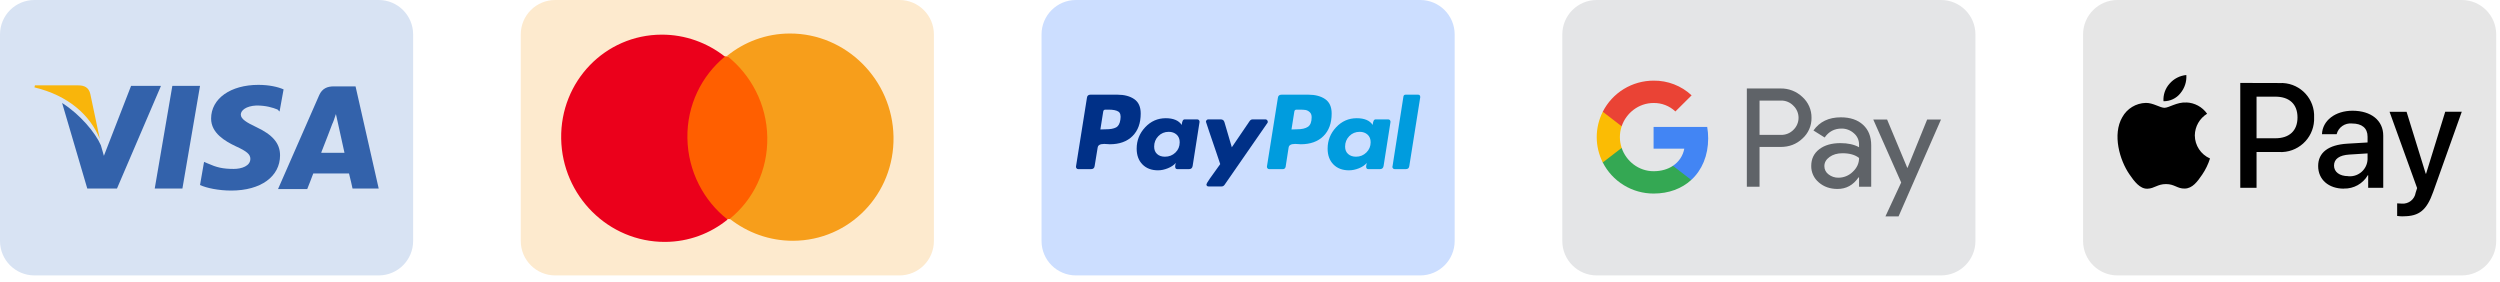
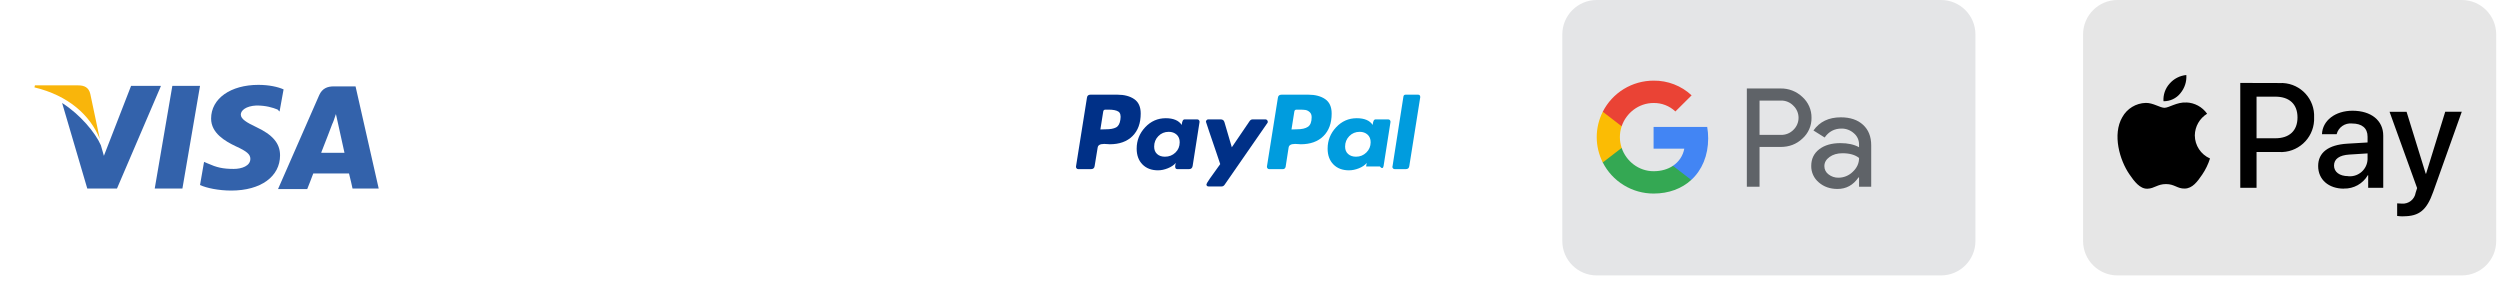
<svg xmlns="http://www.w3.org/2000/svg" fill="none" viewBox="0 0 310 35" height="35" width="310">
  <g clip-path="url(#clip0_221_358)">
-     <path fill="#D8E3F3" d="M0 4.269C0 1.911 1.911 0 4.269 0H46.959C49.317 0 51.228 1.911 51.228 4.269V29.883C51.228 32.241 49.317 34.152 46.959 34.152H4.269C1.911 34.152 0 32.241 0 29.883V4.269Z" />
    <path fill="#3362AB" d="M44.088 10.71H41.404C40.593 10.71 39.969 10.96 39.594 11.771L34.477 23.442H38.096C38.096 23.442 38.721 21.882 38.846 21.507C39.22 21.507 42.778 21.507 43.277 21.507C43.402 21.944 43.714 23.38 43.714 23.38H46.959L44.088 10.71ZM39.844 18.886C40.156 18.137 41.217 15.329 41.217 15.329C41.217 15.391 41.529 14.58 41.654 14.143L41.904 15.266C41.904 15.266 42.59 18.324 42.715 18.948H39.844V18.886Z" />
    <path fill="#3362AB" d="M34.727 19.261C34.727 21.882 32.355 23.63 28.673 23.63C27.113 23.63 25.615 23.318 24.803 22.943L25.303 20.072L25.74 20.259C26.863 20.759 27.612 20.946 28.985 20.946C29.984 20.946 31.045 20.571 31.045 19.698C31.045 19.136 30.608 18.761 29.235 18.137C27.924 17.513 26.177 16.515 26.177 14.705C26.177 12.208 28.611 10.523 32.043 10.523C33.354 10.523 34.477 10.773 35.164 11.085L34.665 13.831L34.415 13.581C33.791 13.332 32.98 13.082 31.794 13.082C30.483 13.144 29.859 13.706 29.859 14.205C29.859 14.767 30.608 15.204 31.794 15.766C33.791 16.702 34.727 17.763 34.727 19.261Z" />
    <path fill="#F9B50B" d="M4.27 10.835L4.332 10.585H9.699C10.448 10.585 11.01 10.835 11.197 11.646L12.383 17.264C11.197 14.268 8.451 11.834 4.27 10.835Z" />
    <path fill="#3362AB" d="M19.935 10.71L14.505 23.38H10.823L7.702 12.77C9.949 14.205 11.822 16.452 12.508 18.012L12.883 19.323L16.253 10.648H19.935V10.71Z" />
    <path fill="#3362AB" d="M21.37 10.648H24.803L22.619 23.38H19.186L21.37 10.648Z" />
  </g>
  <g clip-path="url(#clip1_221_358)">
    <path fill="#FDEACE" d="M64.575 4.269C64.575 1.911 66.487 0 68.844 0H111.535C113.892 0 115.804 1.911 115.804 4.269V29.883C115.804 32.241 113.892 34.152 111.535 34.152H68.844C66.487 34.152 64.575 32.241 64.575 29.883V4.269Z" />
    <path fill="#FF5F00" d="M95.536 6.966L84.512 7.004L84.846 27.186L95.87 27.148L95.536 6.966Z" />
    <path fill="#EB001B" d="M85.238 17.136C85.17 13.031 87.008 9.384 89.889 7.018C87.715 5.312 84.989 4.286 82.035 4.296C75.035 4.32 69.468 10.086 69.586 17.189C69.704 24.292 75.462 30.02 82.462 29.996C85.416 29.986 88.107 28.941 90.224 27.221C87.266 24.91 85.306 21.241 85.238 17.136Z" />
    <path fill="#F79E1B" d="M110.796 16.962C110.914 24.066 105.347 29.832 98.348 29.856C95.393 29.866 92.668 28.84 90.494 27.134C93.409 24.768 95.213 21.121 95.144 17.016C95.076 12.911 93.116 9.277 90.158 6.931C92.275 5.211 94.966 4.166 97.921 4.156C104.92 4.132 110.679 9.895 110.796 16.962Z" />
  </g>
  <g clip-path="url(#clip2_221_358)">
-     <path fill="#CCDEFF" d="M129.151 4.269C129.151 1.911 131.062 0 133.42 0H176.11C178.468 0 180.379 1.911 180.379 4.269V29.883C180.379 32.241 178.468 34.152 176.11 34.152H133.42C131.062 34.152 129.151 32.241 129.151 29.883V4.269Z" />
    <path fill="#003087" d="M140.646 12.292C140.111 11.924 139.413 11.74 138.551 11.74H135.216C134.952 11.74 134.806 11.872 134.779 12.136L133.424 20.639C133.41 20.723 133.431 20.799 133.486 20.869C133.542 20.938 133.611 20.973 133.695 20.973H135.279C135.557 20.973 135.709 20.841 135.737 20.577L136.113 18.284C136.126 18.173 136.175 18.083 136.258 18.013C136.342 17.944 136.446 17.898 136.571 17.878C136.696 17.857 136.814 17.847 136.925 17.847C137.037 17.847 137.168 17.854 137.322 17.868C137.474 17.881 137.572 17.888 137.613 17.888C138.808 17.888 139.746 17.552 140.427 16.877C141.108 16.204 141.448 15.269 141.448 14.074C141.448 13.254 141.181 12.66 140.646 12.292V12.292ZM138.926 14.845C138.857 15.332 138.676 15.651 138.385 15.804C138.093 15.957 137.676 16.033 137.134 16.033L136.446 16.054L136.801 13.824C136.828 13.671 136.919 13.595 137.071 13.595H137.468C138.023 13.595 138.426 13.675 138.676 13.834C138.926 13.994 139.01 14.331 138.926 14.845Z" />
    <path fill="#009CDE" d="M175.839 11.74H174.296C174.143 11.74 174.053 11.816 174.025 11.969L172.671 20.64L172.65 20.681C172.65 20.751 172.677 20.817 172.733 20.88C172.788 20.942 172.858 20.973 172.942 20.973H174.317C174.581 20.973 174.727 20.841 174.755 20.577L176.11 12.053V12.032C176.11 11.837 176.019 11.74 175.839 11.74V11.74Z" />
    <path fill="#003087" d="M157.205 15.095C157.205 15.026 157.178 14.96 157.122 14.898C157.067 14.835 157.004 14.804 156.935 14.804H155.33C155.177 14.804 155.052 14.873 154.955 15.012L152.745 18.264L151.828 15.137C151.758 14.915 151.606 14.804 151.37 14.804H149.806C149.737 14.804 149.674 14.835 149.619 14.898C149.563 14.96 149.535 15.026 149.535 15.095C149.535 15.123 149.671 15.533 149.942 16.325C150.213 17.117 150.504 17.972 150.817 18.889C151.13 19.806 151.293 20.293 151.307 20.348C150.167 21.904 149.598 22.738 149.598 22.849C149.598 23.03 149.688 23.12 149.869 23.12H151.474C151.627 23.12 151.752 23.051 151.849 22.912L157.164 15.241C157.192 15.214 157.205 15.165 157.205 15.095V15.095Z" />
-     <path fill="#009CDE" d="M172.149 14.804H170.565C170.37 14.804 170.252 15.033 170.211 15.492C169.849 14.936 169.189 14.658 168.23 14.658C167.23 14.658 166.379 15.033 165.677 15.784C164.975 16.534 164.625 17.416 164.625 18.431C164.625 19.251 164.864 19.904 165.344 20.39C165.823 20.877 166.466 21.119 167.272 21.119C167.675 21.119 168.085 21.036 168.501 20.869C168.918 20.703 169.245 20.48 169.481 20.202C169.481 20.216 169.467 20.279 169.44 20.39C169.411 20.501 169.398 20.585 169.398 20.64C169.398 20.862 169.488 20.973 169.669 20.973H171.107C171.371 20.973 171.524 20.842 171.565 20.577L172.42 15.137C172.434 15.054 172.413 14.978 172.357 14.908C172.302 14.839 172.232 14.804 172.149 14.804ZM169.429 18.91C169.075 19.258 168.647 19.431 168.147 19.431C167.744 19.431 167.418 19.32 167.168 19.098C166.917 18.876 166.792 18.57 166.792 18.181C166.792 17.667 166.966 17.232 167.313 16.878C167.66 16.524 168.092 16.346 168.606 16.346C168.994 16.346 169.318 16.461 169.575 16.69C169.832 16.92 169.961 17.236 169.961 17.639C169.96 18.139 169.783 18.563 169.429 18.91Z" />
+     <path fill="#009CDE" d="M172.149 14.804H170.565C170.37 14.804 170.252 15.033 170.211 15.492C169.849 14.936 169.189 14.658 168.23 14.658C167.23 14.658 166.379 15.033 165.677 15.784C164.975 16.534 164.625 17.416 164.625 18.431C164.625 19.251 164.864 19.904 165.344 20.39C165.823 20.877 166.466 21.119 167.272 21.119C167.675 21.119 168.085 21.036 168.501 20.869C168.918 20.703 169.245 20.48 169.481 20.202C169.481 20.216 169.467 20.279 169.44 20.39C169.411 20.501 169.398 20.585 169.398 20.64H171.107C171.371 20.973 171.524 20.842 171.565 20.577L172.42 15.137C172.434 15.054 172.413 14.978 172.357 14.908C172.302 14.839 172.232 14.804 172.149 14.804ZM169.429 18.91C169.075 19.258 168.647 19.431 168.147 19.431C167.744 19.431 167.418 19.32 167.168 19.098C166.917 18.876 166.792 18.57 166.792 18.181C166.792 17.667 166.966 17.232 167.313 16.878C167.66 16.524 168.092 16.346 168.606 16.346C168.994 16.346 169.318 16.461 169.575 16.69C169.832 16.92 169.961 17.236 169.961 17.639C169.96 18.139 169.783 18.563 169.429 18.91Z" />
    <path fill="#003087" d="M148.472 14.804H146.888C146.693 14.804 146.575 15.033 146.533 15.492C146.158 14.936 145.498 14.658 144.553 14.658C143.553 14.658 142.701 15.033 142 15.784C141.298 16.534 140.947 17.416 140.947 18.431C140.947 19.251 141.187 19.904 141.666 20.39C142.146 20.877 142.788 21.119 143.594 21.119C143.983 21.119 144.386 21.036 144.803 20.869C145.22 20.703 145.554 20.48 145.804 20.202C145.748 20.369 145.72 20.515 145.72 20.64C145.72 20.862 145.811 20.973 145.991 20.973H147.429C147.693 20.973 147.846 20.842 147.888 20.577L148.742 15.137C148.756 15.054 148.735 14.978 148.68 14.908C148.624 14.839 148.555 14.804 148.472 14.804ZM145.752 18.92C145.397 19.261 144.963 19.431 144.449 19.431C144.046 19.431 143.723 19.32 143.48 19.098C143.236 18.876 143.115 18.57 143.115 18.181C143.115 17.667 143.289 17.232 143.636 16.878C143.983 16.524 144.414 16.346 144.928 16.346C145.317 16.346 145.64 16.461 145.898 16.69C146.154 16.92 146.283 17.236 146.283 17.639C146.283 18.153 146.106 18.58 145.752 18.92Z" />
    <path fill="#009CDE" d="M164.323 12.292C163.788 11.924 163.09 11.74 162.229 11.74H158.914C158.637 11.74 158.484 11.872 158.456 12.136L157.101 20.639C157.087 20.723 157.108 20.799 157.164 20.869C157.219 20.938 157.289 20.973 157.372 20.973H159.081C159.248 20.973 159.359 20.883 159.415 20.702L159.79 18.284C159.804 18.173 159.852 18.083 159.936 18.013C160.019 17.944 160.123 17.898 160.248 17.878C160.373 17.857 160.491 17.847 160.603 17.847C160.714 17.847 160.846 17.854 160.999 17.868C161.151 17.881 161.249 17.888 161.29 17.888C162.486 17.888 163.423 17.552 164.104 16.877C164.785 16.204 165.126 15.269 165.126 14.074C165.126 13.254 164.858 12.66 164.323 12.292V12.292ZM162.187 15.721C161.881 15.929 161.423 16.033 160.811 16.033L160.144 16.054L160.499 13.824C160.526 13.671 160.616 13.595 160.769 13.595H161.145C161.45 13.595 161.693 13.609 161.874 13.636C162.055 13.664 162.229 13.751 162.395 13.897C162.562 14.043 162.645 14.255 162.645 14.533C162.645 15.116 162.492 15.512 162.187 15.721Z" />
  </g>
  <g clip-path="url(#clip3_221_358)">
    <path fill="#E4E5E7" d="M193.726 4.269C193.726 1.911 195.637 0 197.995 0H240.685C243.043 0 244.954 1.911 244.954 4.269V29.883C244.954 32.241 243.043 34.152 240.685 34.152H197.995C195.637 34.152 193.726 32.241 193.726 29.883V4.269Z" />
    <path fill="#5F6368" d="M218.184 18.223V23.158H216.608V10.971H220.789C221.288 10.961 221.784 11.049 222.249 11.23C222.713 11.411 223.137 11.682 223.496 12.026C223.859 12.35 224.147 12.747 224.342 13.191C224.537 13.634 224.634 14.114 224.627 14.598C224.637 15.085 224.542 15.568 224.347 16.014C224.151 16.461 223.861 16.86 223.496 17.185C222.765 17.877 221.863 18.223 220.789 18.222H218.184V18.223ZM218.184 12.472V16.726H220.828C221.118 16.734 221.406 16.683 221.675 16.574C221.943 16.466 222.186 16.303 222.388 16.096C222.588 15.902 222.748 15.671 222.856 15.415C222.965 15.159 223.021 14.884 223.021 14.607C223.021 14.329 222.965 14.054 222.856 13.798C222.748 13.542 222.588 13.311 222.388 13.117C222.189 12.906 221.947 12.739 221.678 12.627C221.409 12.516 221.119 12.463 220.828 12.471H218.184V12.472Z" />
    <path fill="#5F6368" d="M228.26 14.548C229.425 14.548 230.345 14.857 231.019 15.476C231.694 16.094 232.03 16.942 232.03 18.019V23.158H230.522V22.001H230.453C229.801 22.954 228.932 23.43 227.849 23.43C226.924 23.43 226.15 23.158 225.527 22.614C225.228 22.364 224.99 22.051 224.828 21.698C224.666 21.344 224.586 20.96 224.593 20.572C224.593 19.709 224.922 19.023 225.578 18.513C226.235 18.004 227.112 17.748 228.208 17.747C229.144 17.747 229.915 17.917 230.521 18.257V17.9C230.523 17.635 230.465 17.374 230.353 17.134C230.24 16.894 230.075 16.683 229.87 16.514C229.453 16.14 228.91 15.937 228.348 15.943C227.468 15.943 226.771 16.312 226.258 17.05L224.869 16.181C225.633 15.092 226.763 14.548 228.26 14.548ZM226.221 20.606C226.219 20.805 226.266 21.002 226.357 21.179C226.448 21.357 226.581 21.51 226.743 21.627C227.092 21.899 227.525 22.043 227.968 22.035C228.634 22.034 229.271 21.771 229.742 21.304C230.264 20.816 230.525 20.243 230.525 19.586C230.033 19.197 229.348 19.002 228.469 19.002C227.828 19.002 227.294 19.156 226.867 19.462C226.435 19.773 226.221 20.152 226.221 20.606Z" />
-     <path fill="#5F6368" d="M240.684 14.82L235.421 26.834H233.793L235.747 22.63L232.285 14.82H233.999L236.501 20.81H236.535L238.968 14.82H240.684Z" />
    <path fill="#4285F4" d="M211.814 17.16C211.815 16.683 211.774 16.206 211.693 15.736H205.044V18.433H208.852C208.774 18.863 208.609 19.274 208.367 19.64C208.125 20.005 207.811 20.318 207.444 20.56V22.311H209.717C211.047 21.092 211.814 19.29 211.814 17.16Z" />
    <path fill="#34A853" d="M205.044 24.001C206.946 24.001 208.548 23.381 209.716 22.311L207.444 20.561C206.811 20.987 205.997 21.23 205.044 21.23C203.205 21.23 201.644 19.999 201.086 18.34H198.745V20.144C199.332 21.304 200.232 22.278 201.344 22.959C202.456 23.641 203.737 24.001 205.044 24.001Z" />
    <path fill="#FBBC04" d="M201.086 18.34C200.791 17.471 200.791 16.53 201.086 15.66V13.857H198.745C198.251 14.832 197.994 15.909 197.994 17C197.994 18.092 198.251 19.169 198.745 20.144L201.086 18.34Z" />
    <path fill="#EA4335" d="M205.044 12.771C206.049 12.754 207.021 13.131 207.748 13.821L209.76 11.822C208.485 10.632 206.794 9.979 205.044 9.999C203.737 9.999 202.456 10.36 201.344 11.041C200.232 11.722 199.332 12.697 198.745 13.857L201.086 15.66C201.644 14.002 203.205 12.771 205.044 12.771Z" />
  </g>
  <g clip-path="url(#clip4_221_358)">
    <path fill="#E6E6E6" d="M258.301 4.269C258.301 1.911 260.212 0 262.57 0H305.26C307.618 0 309.529 1.911 309.529 4.269V29.883C309.529 32.241 307.618 34.152 305.26 34.152H262.57C260.212 34.152 258.301 32.241 258.301 29.883V4.269Z" />
    <path fill="black" d="M298.014 26.819C299.982 26.819 300.908 26.068 301.717 23.792L305.261 13.853H303.209L300.833 21.543H300.791L298.415 13.863H296.305L299.723 23.323L299.54 23.899C299.411 24.723 298.671 25.31 297.839 25.249C297.68 25.249 297.372 25.233 297.247 25.216V26.779C297.501 26.813 297.758 26.83 298.014 26.829V26.819ZM291.177 21.841C290.101 21.841 289.418 21.32 289.418 20.532C289.418 19.715 290.076 19.24 291.336 19.164L293.578 19.023V19.757C293.529 20.967 292.507 21.909 291.298 21.859C291.257 21.858 291.217 21.854 291.177 21.851V21.841ZM290.635 23.383C291.857 23.416 292.999 22.78 293.612 21.724H293.654V23.286H295.522V16.816C295.522 14.939 294.021 13.73 291.711 13.73C289.568 13.73 287.983 14.956 287.925 16.64H289.743C289.96 15.784 290.774 15.219 291.653 15.314C292.887 15.314 293.578 15.89 293.578 16.949V17.666L291.062 17.816C288.718 17.957 287.451 18.916 287.451 20.584C287.449 22.276 288.758 23.393 290.635 23.393L290.635 23.383ZM279.812 11.985H282.138C283.889 11.985 284.89 12.919 284.89 14.562C284.89 16.205 283.889 17.146 282.13 17.146H279.812V11.985ZM277.794 10.284V23.284H279.812V18.852H282.605C284.881 18.974 286.824 17.229 286.947 14.953C286.954 14.824 286.955 14.695 286.949 14.566C287.057 12.316 285.32 10.405 283.07 10.296C282.937 10.29 282.805 10.291 282.672 10.297L277.794 10.284ZM271.096 12.71C269.936 12.643 268.944 13.368 268.394 13.368C267.844 13.368 266.993 12.743 266.076 12.761C264.861 12.792 263.753 13.465 263.166 14.529C261.915 16.68 262.84 19.866 264.049 21.616C264.641 22.484 265.351 23.434 266.284 23.401C267.168 23.368 267.518 22.825 268.586 22.825C269.653 22.825 269.97 23.401 270.904 23.383C271.871 23.367 272.48 22.515 273.074 21.648C273.492 21.033 273.818 20.36 274.041 19.651C272.901 19.153 272.163 18.031 272.157 16.787C272.174 15.69 272.748 14.678 273.682 14.103C273.087 13.257 272.131 12.738 271.098 12.702L271.096 12.71ZM270.372 11.561C269.864 12.201 269.088 12.568 268.271 12.553C268.219 11.757 268.49 10.973 269.022 10.378C269.551 9.763 270.297 9.378 271.105 9.302C271.162 10.122 270.899 10.931 270.37 11.559" />
  </g>
  <defs>
    <clipPath id="clip0_221_358">
      <rect fill="white" height="34.152" width="51.228" />
    </clipPath>
    <clipPath id="clip1_221_358">
-       <rect transform="translate(64.575)" fill="white" height="34.152" width="51.228" />
-     </clipPath>
+       </clipPath>
    <clipPath id="clip2_221_358">
      <rect transform="translate(129.151)" fill="white" height="34.152" width="51.228" />
    </clipPath>
    <clipPath id="clip3_221_358">
      <rect transform="translate(193.726)" fill="white" height="34.152" width="51.228" />
    </clipPath>
    <clipPath id="clip4_221_358">
      <rect transform="translate(258.301)" fill="white" height="34.152" width="51.228" />
    </clipPath>
  </defs>
</svg>